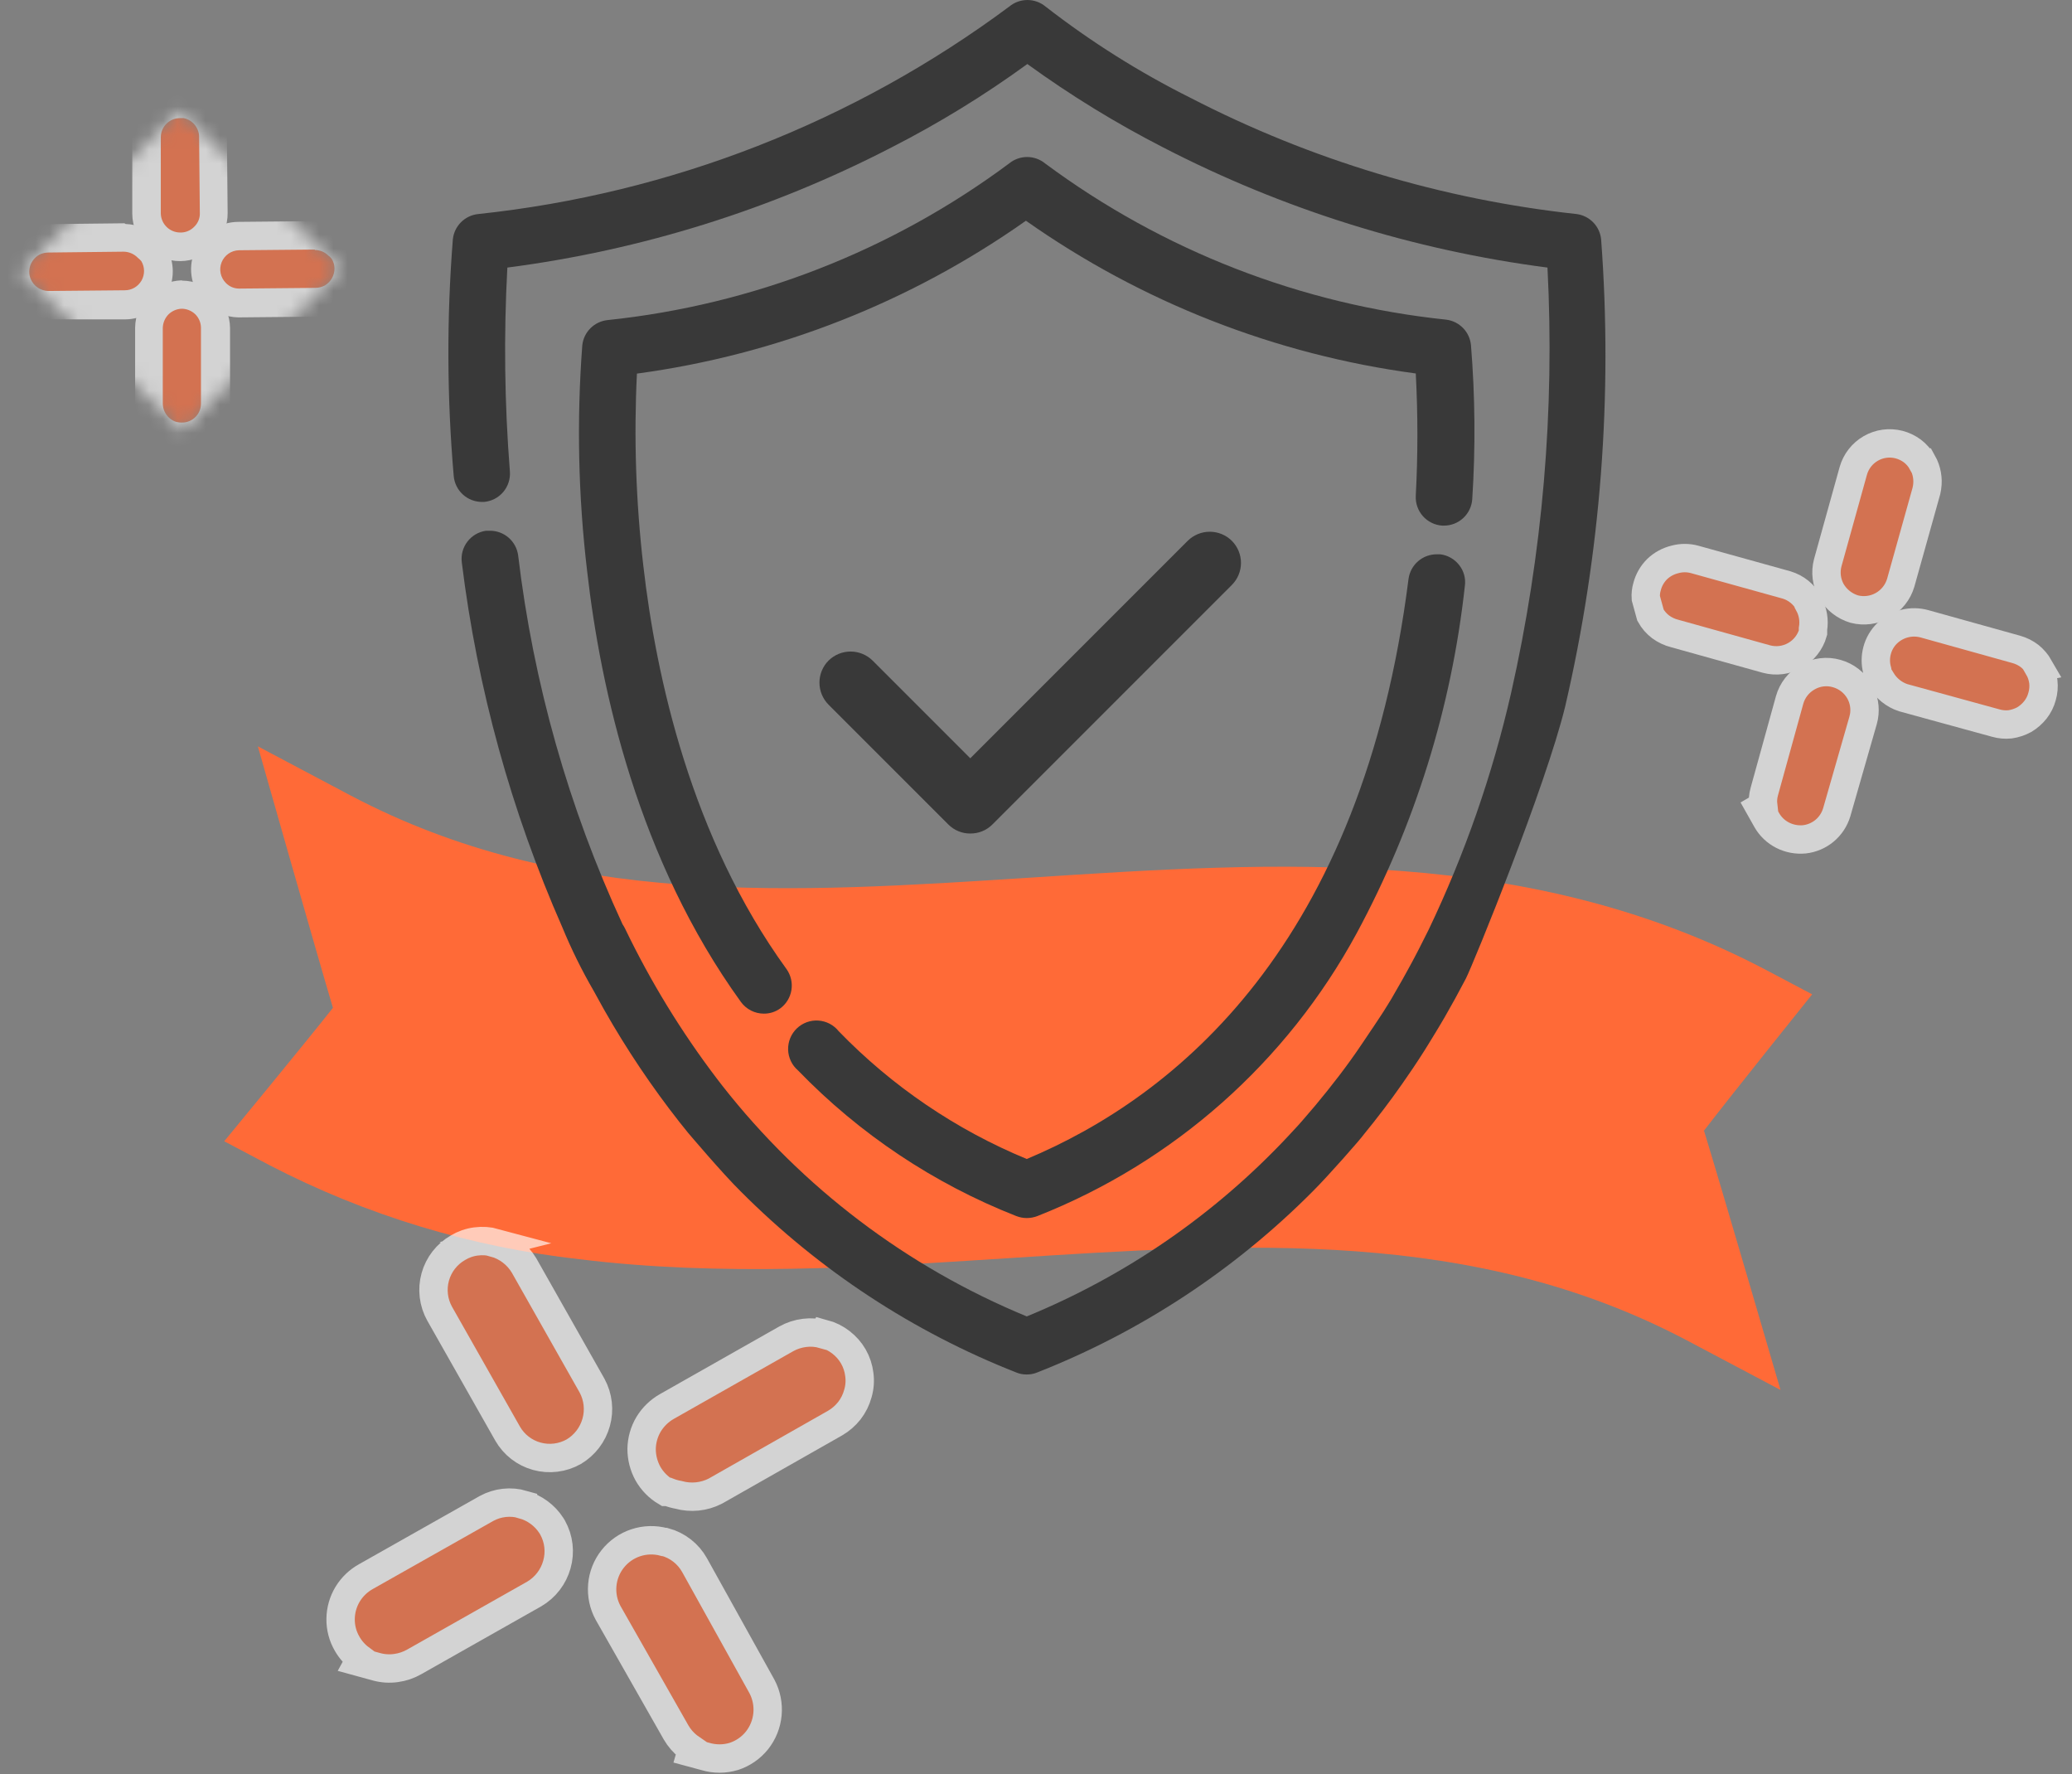
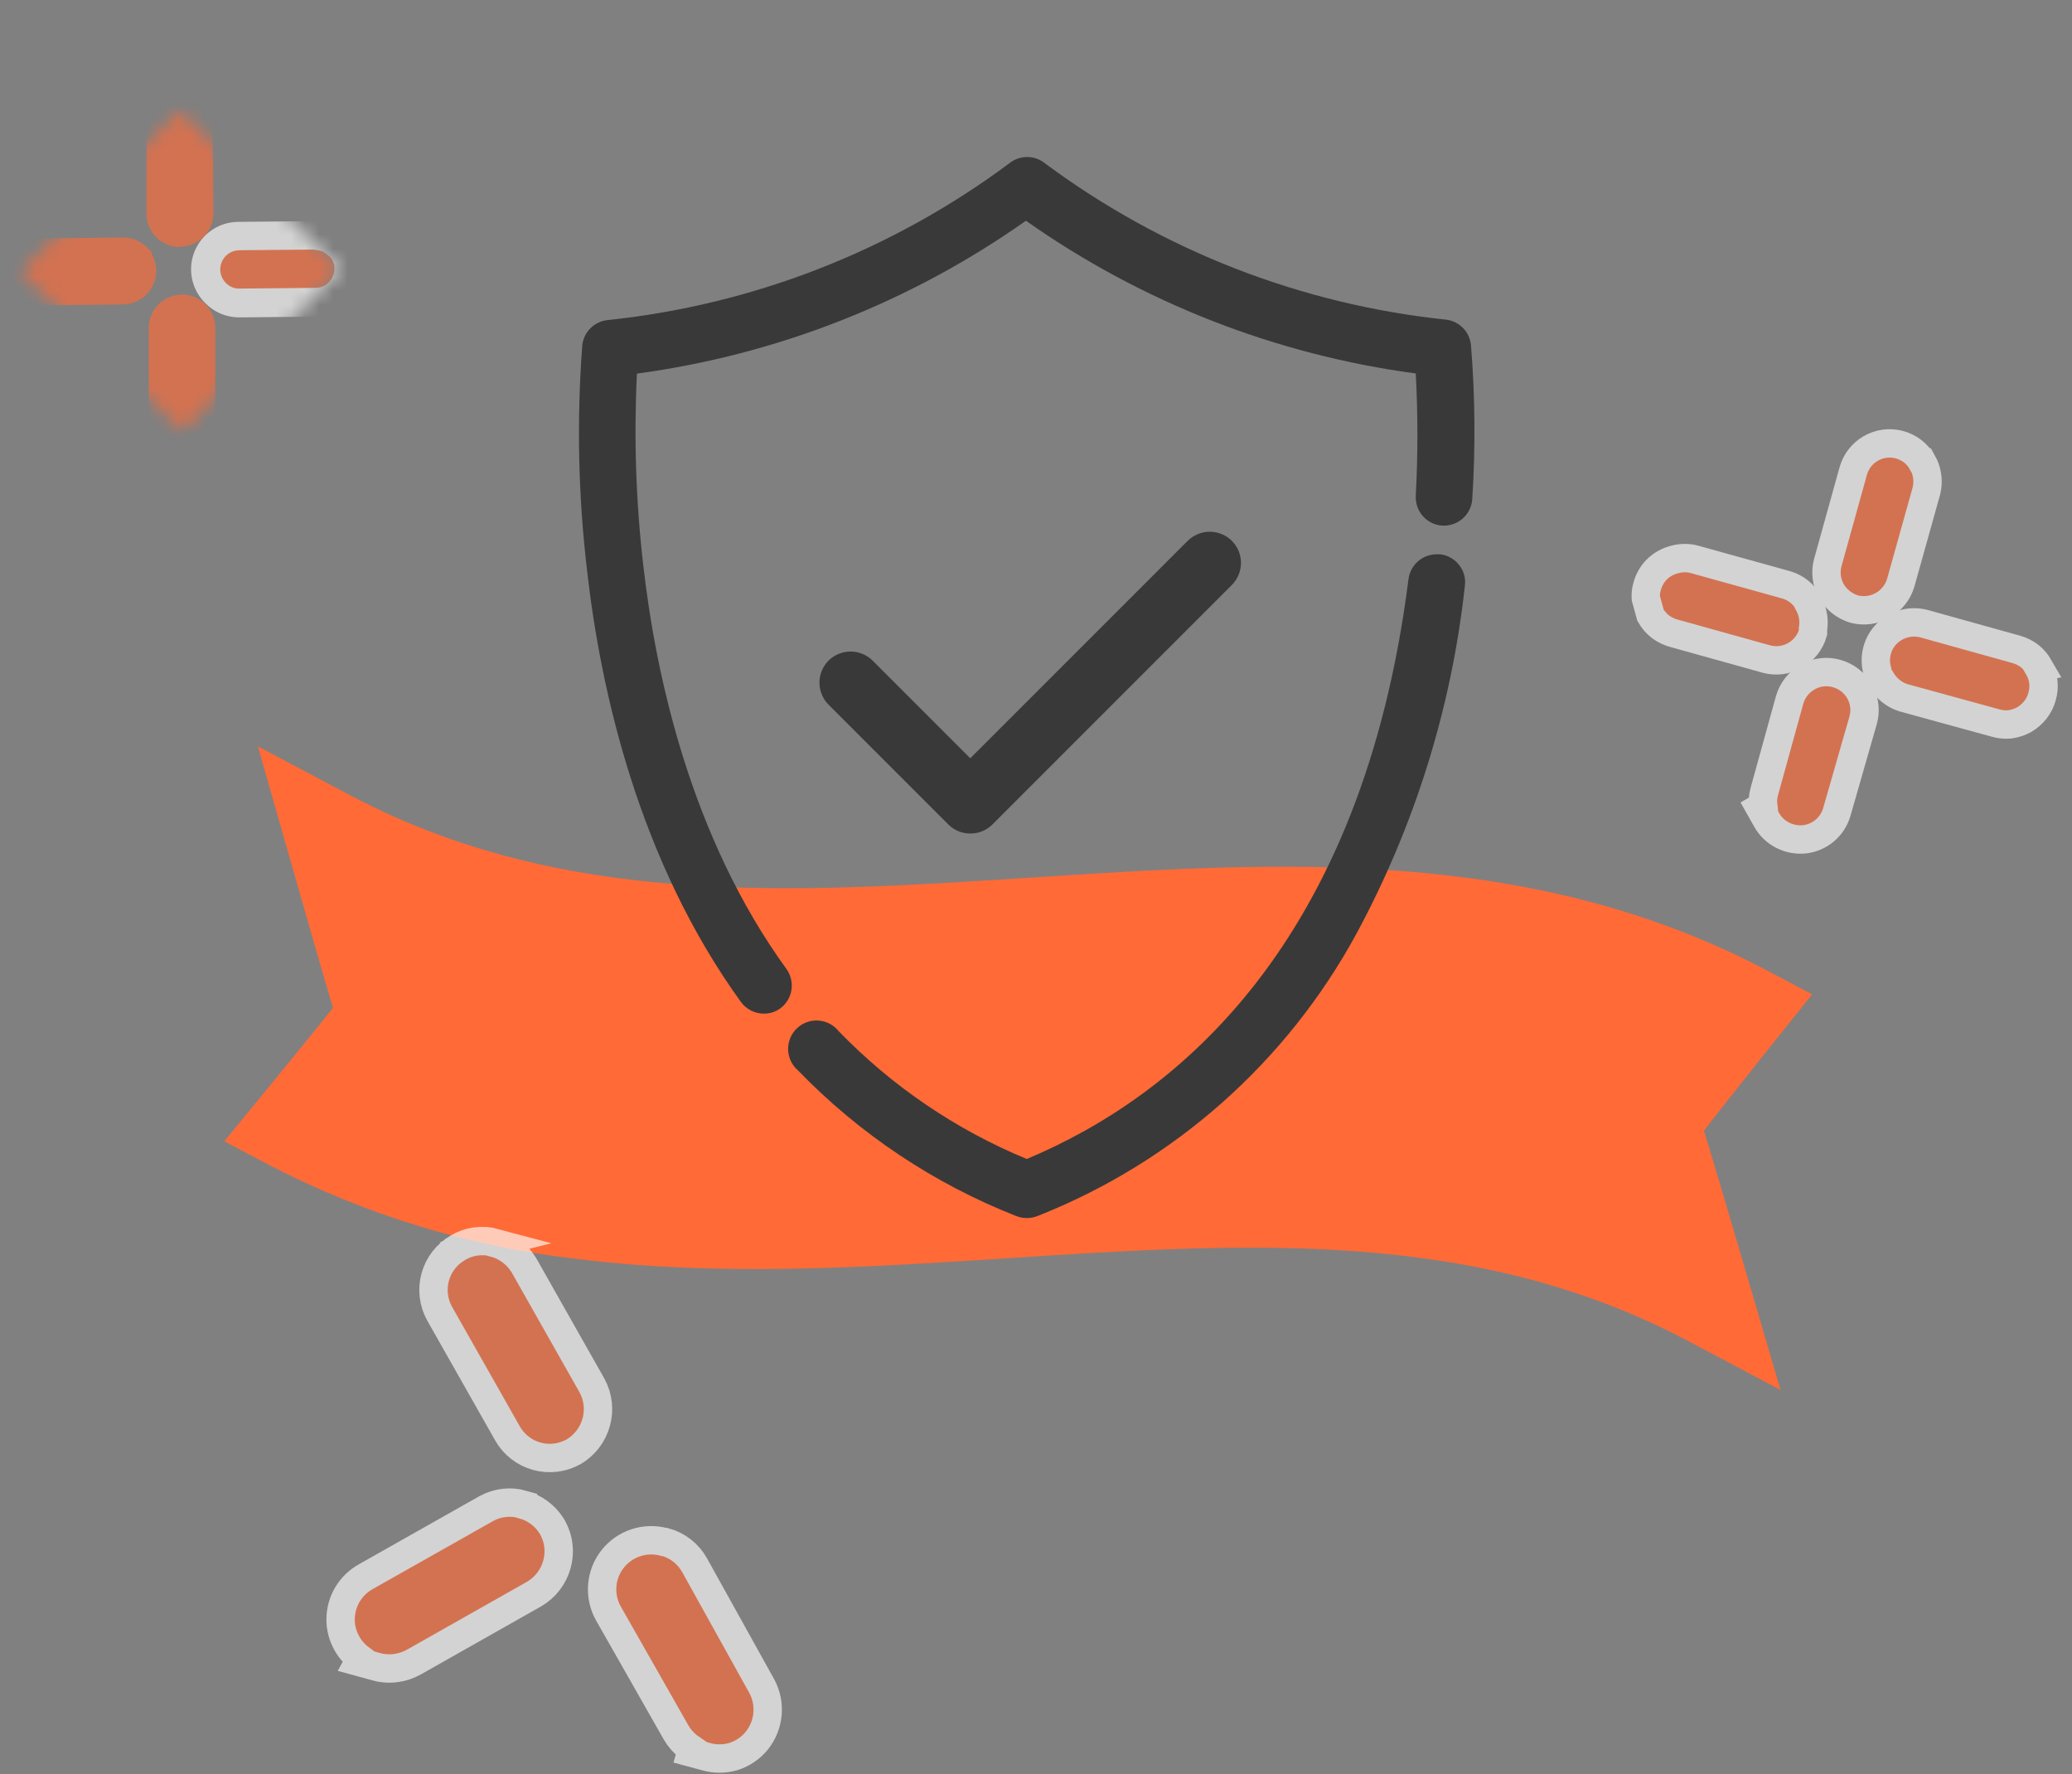
<svg xmlns="http://www.w3.org/2000/svg" width="146" height="125" viewBox="0 0 146 125" fill="none">
  <rect x="0" y="0" width="146" height="125" fill="#808080" stroke="none" />
  <path d="M120.04 79.69C121.94 77.21 127.69 70.05 127.69 70.05L124.57 68.4C107.82 59.54 89.98 60.7 72.74 61.82C55.74 62.92 39.74 63.96 24.74 56.06L18.17 52.58C18.17 52.58 22.29 67.08 23.46 71C21.58 73.39 15.8 80.4 15.8 80.4L18.96 82.07C25.779 85.611 33.193 87.862 40.83 88.71C50.83 89.94 60.9 89.29 70.83 88.65C87.83 87.55 103.83 86.51 118.83 94.41L125.46 97.92C125.46 97.92 121.26 83.53 120.08 79.69H120.04Z" fill="#FF6A37" />
  <g opacity="0.65">
-     <path d="M58.04 93.96C58.479 94.078 58.89 94.282 59.25 94.56C59.606 94.832 59.906 95.172 60.13 95.56C60.354 95.951 60.497 96.383 60.55 96.83C60.612 97.279 60.578 97.736 60.45 98.17C60.332 98.609 60.128 99.02 59.85 99.38C59.574 99.73 59.235 100.025 58.85 100.25L50.4 105.05C49.6 105.459 48.675 105.551 47.81 105.31C47.557 105.265 47.309 105.194 47.07 105.1H46.99H46.92C46.396 104.79 45.962 104.349 45.66 103.82C45.363 103.285 45.208 102.682 45.21 102.07C45.22 101.461 45.389 100.864 45.7 100.34C46.018 99.815 46.466 99.381 47 99.08L55.4 94.32C55.798 94.097 56.237 93.955 56.69 93.9C57.136 93.843 57.588 93.877 58.02 94L58.04 93.96Z" fill="#FF6A37" stroke="white" stroke-width="2" />
    <path d="M36.85 106C37.673 106.23 38.385 106.753 38.85 107.47L38.94 107.62C39.381 108.413 39.489 109.348 39.24 110.22C38.998 111.09 38.428 111.832 37.65 112.29L29.2 117.07C28.803 117.299 28.364 117.449 27.91 117.51C27.445 117.576 26.972 117.545 26.52 117.42L25.28 117.08L25.4 116.86C25.016 116.576 24.696 116.215 24.46 115.8C24.15 115.27 23.991 114.664 24 114.05C24.007 113.432 24.18 112.828 24.5 112.3C24.818 111.781 25.266 111.354 25.8 111.06L34.28 106.27C35.066 105.841 35.99 105.74 36.85 105.99V106Z" fill="#FF6A37" stroke="white" stroke-width="2" />
    <path d="M46.85 108.63C47.289 108.749 47.701 108.954 48.059 109.234C48.418 109.514 48.718 109.863 48.94 110.26L53.69 118.81C54.007 119.409 54.143 120.087 54.081 120.762C54.018 121.437 53.761 122.079 53.34 122.61C52.916 123.139 52.346 123.532 51.7 123.74C51.048 123.935 50.352 123.935 49.7 123.74L48.7 123.47L48.77 123.23L48.51 123.05C48.159 122.775 47.864 122.436 47.64 122.05L42.85 113.63C42.525 113.035 42.381 112.357 42.438 111.681C42.494 111.005 42.748 110.361 43.168 109.828C43.588 109.296 44.155 108.898 44.799 108.685C45.443 108.472 46.135 108.453 46.79 108.63H46.85Z" fill="#FF6A37" stroke="white" stroke-width="2" />
    <path d="M34.85 87.56C35.716 87.804 36.456 88.369 36.92 89.14L41.72 97.62C42.148 98.41 42.252 99.335 42.01 100.2C41.77 101.067 41.204 101.809 40.43 102.27C39.637 102.718 38.698 102.833 37.82 102.59C36.954 102.351 36.217 101.779 35.77 101L30.98 92.55C30.54 91.761 30.428 90.83 30.669 89.96C30.911 89.089 31.486 88.349 32.27 87.9C32.656 87.668 33.084 87.518 33.53 87.46C33.985 87.399 34.447 87.43 34.89 87.55L34.85 87.56Z" fill="#FF6A37" stroke="white" stroke-width="2" />
    <mask id="mask0_352_3660" style="mask-type:luminance" maskUnits="userSpaceOnUse" x="1" y="7" width="24" height="24">
      <path d="M12.638 7.761L1.428 19.177L12.844 30.388L24.054 18.972L12.638 7.761Z" fill="white" />
    </mask>
    <g mask="url(#mask0_352_3660)">
      <path d="M3.351 21.5C3.052 21.499 2.757 21.441 2.481 21.33C2.191 21.21 1.926 21.037 1.701 20.82C1.481 20.608 1.307 20.352 1.191 20.07C1.065 19.78 1 19.466 1 19.15C0.998 18.53 1.239 17.934 1.671 17.49C1.889 17.27 2.147 17.094 2.431 16.97C2.719 16.851 3.028 16.79 3.341 16.79L8.691 16.73C9.307 16.738 9.897 16.981 10.341 17.41C10.467 17.516 10.584 17.634 10.691 17.76V17.82V17.89C10.9 18.25 11.011 18.659 11.011 19.075C11.011 19.491 10.9 19.9 10.691 20.26C10.487 20.613 10.196 20.908 9.846 21.116C9.496 21.325 9.098 21.439 8.691 21.45L3.351 21.5Z" fill="#FF6A37" />
-       <path d="M8.71 17.73C8.897 17.732 9.082 17.772 9.253 17.845C9.425 17.919 9.58 18.026 9.71 18.16C9.801 18.232 9.885 18.312 9.96 18.4C10.082 18.606 10.148 18.841 10.15 19.08C10.151 19.322 10.089 19.559 9.97 19.77C9.849 19.976 9.677 20.148 9.47 20.27C9.263 20.389 9.029 20.451 8.79 20.45L3.41 20.5C3.145 20.497 2.887 20.418 2.666 20.27C2.446 20.123 2.274 19.914 2.17 19.67C2.099 19.506 2.061 19.329 2.06 19.15C2.059 18.972 2.093 18.795 2.16 18.63C2.228 18.466 2.327 18.317 2.45 18.19C2.571 18.061 2.718 17.959 2.88 17.89C3.047 17.827 3.223 17.793 3.4 17.79L8.77 17.73M8.77 15.73L3.41 15.79C2.974 15.792 2.542 15.881 2.14 16.05C1.732 16.223 1.362 16.475 1.05 16.79C0.733 17.102 0.481 17.474 0.309 17.884C0.137 18.294 0.049 18.735 0.05 19.18C0.053 19.62 0.145 20.056 0.32 20.46C0.49 20.867 0.742 21.235 1.06 21.54C1.374 21.847 1.744 22.092 2.15 22.26C2.548 22.419 2.972 22.501 3.4 22.5H8.81C9.401 22.498 9.981 22.341 10.491 22.044C11.002 21.748 11.426 21.322 11.72 20.81C12.018 20.297 12.175 19.713 12.175 19.12C12.175 18.526 12.018 17.944 11.72 17.43L11.64 17.29L11.54 17.17C11.4 17.01 11.25 16.86 11.09 16.72C10.484 16.142 9.687 15.808 8.85 15.78L8.77 15.73Z" fill="white" />
      <path d="M16.78 21.32C16.169 21.315 15.584 21.071 15.15 20.64C14.828 20.314 14.609 19.901 14.519 19.452C14.428 19.003 14.472 18.537 14.643 18.112C14.814 17.687 15.105 17.321 15.482 17.059C15.858 16.798 16.302 16.652 16.76 16.64L22.13 16.59C22.441 16.583 22.75 16.638 23.04 16.75C23.337 16.867 23.605 17.044 23.83 17.27L24.74 18.16L24.45 18.34C24.501 18.526 24.528 18.717 24.53 18.91C24.54 19.224 24.486 19.537 24.372 19.829C24.258 20.122 24.086 20.389 23.867 20.614C23.647 20.839 23.385 21.017 23.095 21.138C22.805 21.26 22.494 21.322 22.18 21.32L16.79 21.37L16.78 21.32Z" fill="#FF6A37" />
      <path d="M22.17 17.61C22.341 17.609 22.511 17.64 22.67 17.7C22.843 17.766 23 17.869 23.13 18C23.223 18.063 23.304 18.14 23.37 18.23C23.5 18.433 23.569 18.669 23.57 18.91C23.571 19.152 23.509 19.39 23.39 19.6C23.27 19.811 23.098 19.986 22.89 20.11C22.685 20.222 22.454 20.281 22.22 20.28L16.85 20.33C16.677 20.331 16.505 20.297 16.346 20.23C16.186 20.163 16.041 20.064 15.92 19.94C15.732 19.753 15.602 19.516 15.548 19.256C15.493 18.996 15.517 18.727 15.615 18.48C15.713 18.234 15.882 18.022 16.1 17.87C16.317 17.719 16.575 17.636 16.84 17.63L22.19 17.58M22.19 15.58H22.1L16.78 15.63C16.118 15.634 15.473 15.836 14.925 16.208C14.378 16.58 13.953 17.107 13.706 17.721C13.458 18.335 13.399 19.009 13.535 19.657C13.671 20.305 13.997 20.898 14.47 21.36C15.082 21.985 15.916 22.344 16.79 22.36L22.18 22.31C22.761 22.309 23.332 22.161 23.84 21.88C24.363 21.582 24.798 21.151 25.1 20.63C25.398 20.106 25.55 19.512 25.54 18.91L26.33 18.42L24.54 16.6C24.218 16.281 23.833 16.033 23.41 15.87C23.018 15.718 22.601 15.64 22.18 15.64L22.19 15.58Z" fill="white" />
      <path d="M12.69 17.41C12.066 17.413 11.466 17.168 11.022 16.729C10.578 16.291 10.326 15.694 10.32 15.07V9.67C10.321 9.202 10.464 8.745 10.73 8.36C10.99 7.978 11.355 7.679 11.78 7.5C12.067 7.389 12.372 7.331 12.68 7.33C12.83 7.315 12.981 7.315 13.13 7.33C13.585 7.418 14.004 7.641 14.33 7.97L15.04 8.66L14.84 8.87C14.936 9.116 14.987 9.376 14.99 9.64L15.04 14.99C15.046 15.3 14.989 15.608 14.875 15.895C14.76 16.183 14.589 16.446 14.373 16.667C14.156 16.888 13.897 17.064 13.612 17.185C13.327 17.306 13.02 17.369 12.71 17.37L12.69 17.41Z" fill="#FF6A37" />
-       <path d="M12.68 8.32H12.94C13.202 8.372 13.442 8.501 13.63 8.69C13.753 8.814 13.851 8.96 13.92 9.12C13.991 9.277 14.028 9.448 14.03 9.62L14.08 14.97C14.092 15.155 14.062 15.34 13.995 15.513C13.928 15.685 13.824 15.841 13.69 15.97C13.562 16.105 13.406 16.211 13.234 16.282C13.062 16.353 12.877 16.386 12.69 16.38C12.332 16.377 11.989 16.235 11.735 15.982C11.481 15.73 11.335 15.388 11.33 15.03V9.67C11.33 9.493 11.365 9.317 11.433 9.153C11.501 8.99 11.6 8.841 11.726 8.715C11.851 8.59 12 8.491 12.164 8.423C12.328 8.355 12.503 8.32 12.68 8.32ZM12.68 6.32C12.241 6.318 11.806 6.403 11.4 6.57C10.793 6.818 10.271 7.239 9.9 7.78C9.532 8.327 9.33 8.97 9.32 9.63V15.06C9.324 15.501 9.414 15.938 9.586 16.344C9.758 16.75 10.008 17.119 10.322 17.428C10.636 17.738 11.009 17.983 11.418 18.149C11.826 18.315 12.264 18.398 12.705 18.395C13.146 18.392 13.583 18.302 13.989 18.13C14.396 17.958 14.764 17.707 15.074 17.393C15.384 17.079 15.628 16.707 15.794 16.298C15.96 15.889 16.044 15.451 16.04 15.01L15.99 9.66C16.001 9.507 16.001 9.353 15.99 9.2L16.49 8.68L15.03 7.32C14.562 6.862 13.972 6.55 13.33 6.42C13.116 6.381 12.898 6.361 12.68 6.36V6.32Z" fill="white" />
      <path d="M12.8 30.77C12.194 30.765 11.612 30.524 11.18 30.099C10.747 29.674 10.496 29.097 10.48 28.49V23.11C10.483 22.495 10.724 21.905 11.153 21.465C11.582 21.024 12.166 20.768 12.78 20.75C13.401 20.742 14 20.979 14.448 21.409C14.895 21.84 15.155 22.429 15.171 23.05V28.42C15.173 29.035 14.933 29.627 14.503 30.067C14.072 30.507 13.486 30.759 12.87 30.77H12.8Z" fill="#FF6A37" />
-       <path d="M12.761 21.75C12.945 21.746 13.128 21.778 13.299 21.845C13.471 21.912 13.628 22.012 13.761 22.14C14.009 22.387 14.152 22.72 14.161 23.07V28.43C14.162 28.605 14.129 28.778 14.063 28.94C13.998 29.102 13.901 29.249 13.778 29.373C13.655 29.498 13.51 29.597 13.349 29.665C13.188 29.733 13.015 29.769 12.841 29.77H12.79C12.631 29.769 12.472 29.742 12.32 29.69C12.158 29.621 12.008 29.523 11.88 29.4C11.63 29.15 11.483 28.814 11.47 28.46V23.1C11.48 22.749 11.619 22.414 11.861 22.16C12.111 21.909 12.447 21.763 12.8 21.75M12.8 19.75C11.93 19.776 11.103 20.136 10.492 20.757C9.881 21.377 9.533 22.209 9.521 23.08V28.48C9.537 29.36 9.896 30.199 10.521 30.82C10.822 31.131 11.183 31.38 11.581 31.552C11.979 31.723 12.407 31.814 12.841 31.82H12.97C13.836 31.801 14.658 31.442 15.261 30.82C15.87 30.194 16.211 29.354 16.21 28.48V23.1C16.199 22.222 15.839 21.384 15.21 20.77C14.584 20.136 13.732 19.777 12.841 19.77L12.8 19.75Z" fill="white" />
    </g>
    <path d="M143.64 47.02C143.818 47.328 143.933 47.668 143.98 48.02C144.02 48.373 143.99 48.73 143.89 49.07C143.799 49.412 143.639 49.732 143.42 50.01C143.201 50.286 142.933 50.52 142.63 50.7C142.319 50.868 141.98 50.98 141.63 51.03C141.294 51.064 140.955 51.033 140.63 50.94L134.1 49.15C133.452 48.934 132.904 48.49 132.56 47.9C132.448 47.732 132.351 47.555 132.27 47.37V47.3V47.22C132.145 46.762 132.145 46.278 132.27 45.82C132.392 45.36 132.638 44.941 132.98 44.61C133.324 44.28 133.749 44.045 134.212 43.929C134.675 43.813 135.161 43.821 135.62 43.95L142.08 45.75C142.42 45.845 142.74 46.005 143.02 46.22C143.29 46.44 143.517 46.708 143.69 47.01L143.64 47.02Z" fill="#FF6A37" stroke="white" stroke-width="2" />
    <path d="M127.45 42.54C127.747 43.079 127.853 43.703 127.75 44.31V44.57C127.556 45.248 127.104 45.823 126.491 46.171C125.877 46.519 125.152 46.612 124.47 46.43L118.01 44.63C117.649 44.54 117.31 44.38 117.01 44.16C116.72 43.938 116.478 43.659 116.3 43.34L115.97 42.14C115.95 41.864 115.981 41.586 116.06 41.32C116.182 40.854 116.427 40.429 116.77 40.09C117.12 39.757 117.551 39.523 118.02 39.41C118.475 39.285 118.955 39.285 119.41 39.41L125.89 41.21C126.555 41.41 127.115 41.862 127.45 42.47V42.54Z" fill="#FF6A37" stroke="white" stroke-width="2" />
    <path d="M131.03 48.7C131.34 49.242 131.45 49.875 131.34 50.49L131.28 50.75L129.42 57.23C129.268 57.735 128.971 58.185 128.566 58.523C128.16 58.861 127.665 59.072 127.14 59.13C126.613 59.18 126.082 59.08 125.61 58.84C125.14 58.601 124.75 58.229 124.49 57.77L124 56.9L124.24 56.76C124.2 56.425 124.227 56.085 124.32 55.76L126.1 49.32C126.194 48.98 126.355 48.661 126.573 48.383C126.791 48.105 127.062 47.873 127.37 47.7C127.677 47.522 128.017 47.408 128.369 47.365C128.722 47.322 129.079 47.351 129.42 47.45C130.099 47.64 130.677 48.089 131.03 48.7Z" fill="#FF6A37" stroke="white" stroke-width="2" />
    <path d="M135.47 32.58C135.767 33.112 135.88 33.727 135.79 34.33L135.74 34.59L133.93 41.06C133.73 41.731 133.277 42.299 132.668 42.644C132.058 42.989 131.338 43.084 130.66 42.91C129.979 42.707 129.4 42.253 129.04 41.64C128.701 41.031 128.611 40.314 128.79 39.64L130.59 33.17C130.779 32.503 131.222 31.936 131.824 31.59C132.425 31.244 133.138 31.148 133.81 31.32C134.149 31.408 134.468 31.561 134.75 31.77C135.037 31.988 135.276 32.264 135.45 32.58H135.47Z" fill="#FF6A37" stroke="white" stroke-width="2" />
  </g>
-   <path fill-rule="evenodd" clip-rule="evenodd" d="M96.1 79.92C97.04 78.77 97.95 77.58 98.8 76.36L99.55 75.27L100 74.59L100.36 74.03C100.55 73.72 100.75 73.41 100.94 73.09L101.33 72.45L101.78 71.69C101.95 71.4 102.54 70.34 102.54 70.34L103.29 68.94C103.84 67.85 108.94 55.33 110.29 49.76C112.794 38.981 113.647 27.885 112.82 16.85C112.773 16.405 112.577 15.989 112.266 15.668C111.954 15.347 111.543 15.14 111.1 15.08C101.599 14.051 92.371 11.274 83.88 6.89C80.273 5.088 76.853 2.934 73.67 0.46C73.311 0.163 72.861 0.001 72.395 0.001C71.93 0.001 71.479 0.163 71.12 0.46C60.177 8.596 47.251 13.645 33.69 15.08C33.236 15.127 32.812 15.329 32.488 15.651C32.164 15.973 31.96 16.396 31.91 16.85C31.471 22.402 31.491 27.981 31.97 33.53C32.013 34.03 32.242 34.496 32.613 34.836C32.983 35.175 33.468 35.362 33.97 35.36H34.1C34.624 35.316 35.109 35.069 35.452 34.67C35.794 34.272 35.966 33.754 35.93 33.23C35.551 28.446 35.491 23.642 35.75 18.85C45.193 17.625 54.351 14.762 62.81 10.39C66.152 8.684 69.356 6.718 72.39 4.51C75.428 6.713 78.63 8.679 81.97 10.39C90.433 14.761 99.594 17.624 109.04 18.85C109.561 28.921 108.696 39.015 106.47 48.85C105.156 54.593 103.211 60.174 100.67 65.49C100.67 65.49 100.16 66.49 100 66.82L99.74 67.32C99.58 67.63 99.41 67.94 99.24 68.25L98.82 69.01L98.43 69.69L98.04 70.37L97.75 70.84C97.42 71.39 97.1 71.84 96.75 72.38L96.68 72.48L95.94 73.58C94.94 75.07 93.83 76.5 92.69 77.87L92.03 78.64C91.86 78.85 91.68 79.04 91.5 79.25L90.75 80.06C85.597 85.558 79.322 89.882 72.35 92.74C63.918 89.265 56.528 83.667 50.9 76.49L50.5 75.97C47.997 72.676 45.833 69.138 44.04 65.41C43.991 65.309 43.934 65.212 43.87 65.12C40.065 56.894 37.582 48.12 36.51 39.12C36.444 38.638 36.205 38.196 35.837 37.877C35.468 37.559 34.997 37.386 34.51 37.39H34.25C33.729 37.462 33.257 37.737 32.937 38.154C32.617 38.571 32.474 39.098 32.54 39.62C33.633 48.486 36.019 57.145 39.62 65.32C40.255 66.861 40.994 68.358 41.83 69.8L42.46 70.94L42.6 71.19C44.16 73.934 45.921 76.558 47.87 79.04L48.48 79.8C48.48 79.8 50.96 82.73 52.2 83.94C57.721 89.484 64.329 93.825 71.61 96.69C71.841 96.786 72.09 96.834 72.34 96.83C72.594 96.834 72.845 96.786 73.08 96.69C80.362 93.829 86.972 89.487 92.49 83.94C93.59 82.85 95.93 80.18 96.1 79.92Z" fill="#393939" />
  <path fill-rule="evenodd" clip-rule="evenodd" d="M53.82 71.41C53.506 71.409 53.197 71.335 52.917 71.192C52.638 71.05 52.395 70.843 52.21 70.59C44.98 60.59 42.32 48.59 41.37 40.22C40.744 34.943 40.63 29.619 41.03 24.32C41.08 23.866 41.284 23.443 41.608 23.121C41.932 22.799 42.356 22.598 42.81 22.55C53.059 21.477 62.83 17.667 71.1 11.52C71.459 11.223 71.91 11.061 72.375 11.061C72.841 11.061 73.292 11.223 73.65 11.52C81.915 17.651 91.675 21.45 101.91 22.52C102.362 22.577 102.78 22.787 103.097 23.114C103.413 23.441 103.608 23.867 103.65 24.32C103.943 27.926 103.974 31.549 103.74 35.16C103.707 35.668 103.482 36.144 103.11 36.491C102.739 36.838 102.249 37.031 101.74 37.03H101.63C101.105 36.996 100.614 36.757 100.264 36.364C99.914 35.971 99.733 35.456 99.76 34.93C99.912 32.059 99.912 29.181 99.76 26.31C89.871 24.986 80.448 21.295 72.29 15.55C64.153 21.293 54.75 24.988 44.88 26.32C44.658 30.835 44.809 35.36 45.33 39.85C46.23 47.71 48.71 59.02 55.42 68.27C55.725 68.697 55.849 69.227 55.767 69.745C55.685 70.263 55.402 70.728 54.98 71.04C54.643 71.285 54.237 71.414 53.82 71.41Z" fill="#393939" />
  <path fill-rule="evenodd" clip-rule="evenodd" d="M72.34 85.81C72.09 85.808 71.843 85.761 71.61 85.67C65.808 83.39 60.563 79.891 56.23 75.41C56.018 75.228 55.847 75.005 55.727 74.753C55.607 74.501 55.541 74.228 55.533 73.949C55.526 73.67 55.576 73.393 55.682 73.135C55.787 72.877 55.946 72.644 56.146 72.451C56.347 72.258 56.586 72.109 56.848 72.013C57.11 71.918 57.389 71.878 57.667 71.897C57.945 71.916 58.216 71.993 58.463 72.122C58.71 72.252 58.927 72.432 59.1 72.65C62.853 76.526 67.363 79.59 72.35 81.65C82.87 77.24 95.99 66.56 99.25 40.78C99.316 40.298 99.555 39.856 99.923 39.537C100.291 39.219 100.763 39.046 101.25 39.05H101.49C101.751 39.083 102.002 39.167 102.231 39.298C102.459 39.428 102.659 39.602 102.82 39.81C102.982 40.014 103.1 40.248 103.169 40.499C103.238 40.75 103.255 41.012 103.22 41.27C102.282 49.842 99.695 58.151 95.6 65.74C90.676 74.822 82.71 81.878 73.1 85.67C72.857 85.763 72.6 85.811 72.34 85.81Z" fill="#393939" />
  <path fill-rule="evenodd" clip-rule="evenodd" d="M68.37 58.72C68.082 58.723 67.796 58.667 67.53 58.557C67.264 58.447 67.022 58.285 66.82 58.08L58.38 49.64C57.971 49.228 57.741 48.671 57.741 48.09C57.741 47.509 57.971 46.952 58.38 46.54C58.794 46.13 59.353 45.9 59.935 45.9C60.517 45.9 61.076 46.13 61.49 46.54L68.37 53.42L83.69 38.1C84.104 37.69 84.663 37.46 85.245 37.46C85.827 37.46 86.386 37.69 86.8 38.1C87.212 38.513 87.444 39.072 87.444 39.655C87.444 40.238 87.212 40.797 86.8 41.21L69.93 58.08C69.726 58.286 69.483 58.449 69.215 58.559C68.947 58.668 68.66 58.723 68.37 58.72Z" fill="#393939" />
</svg>